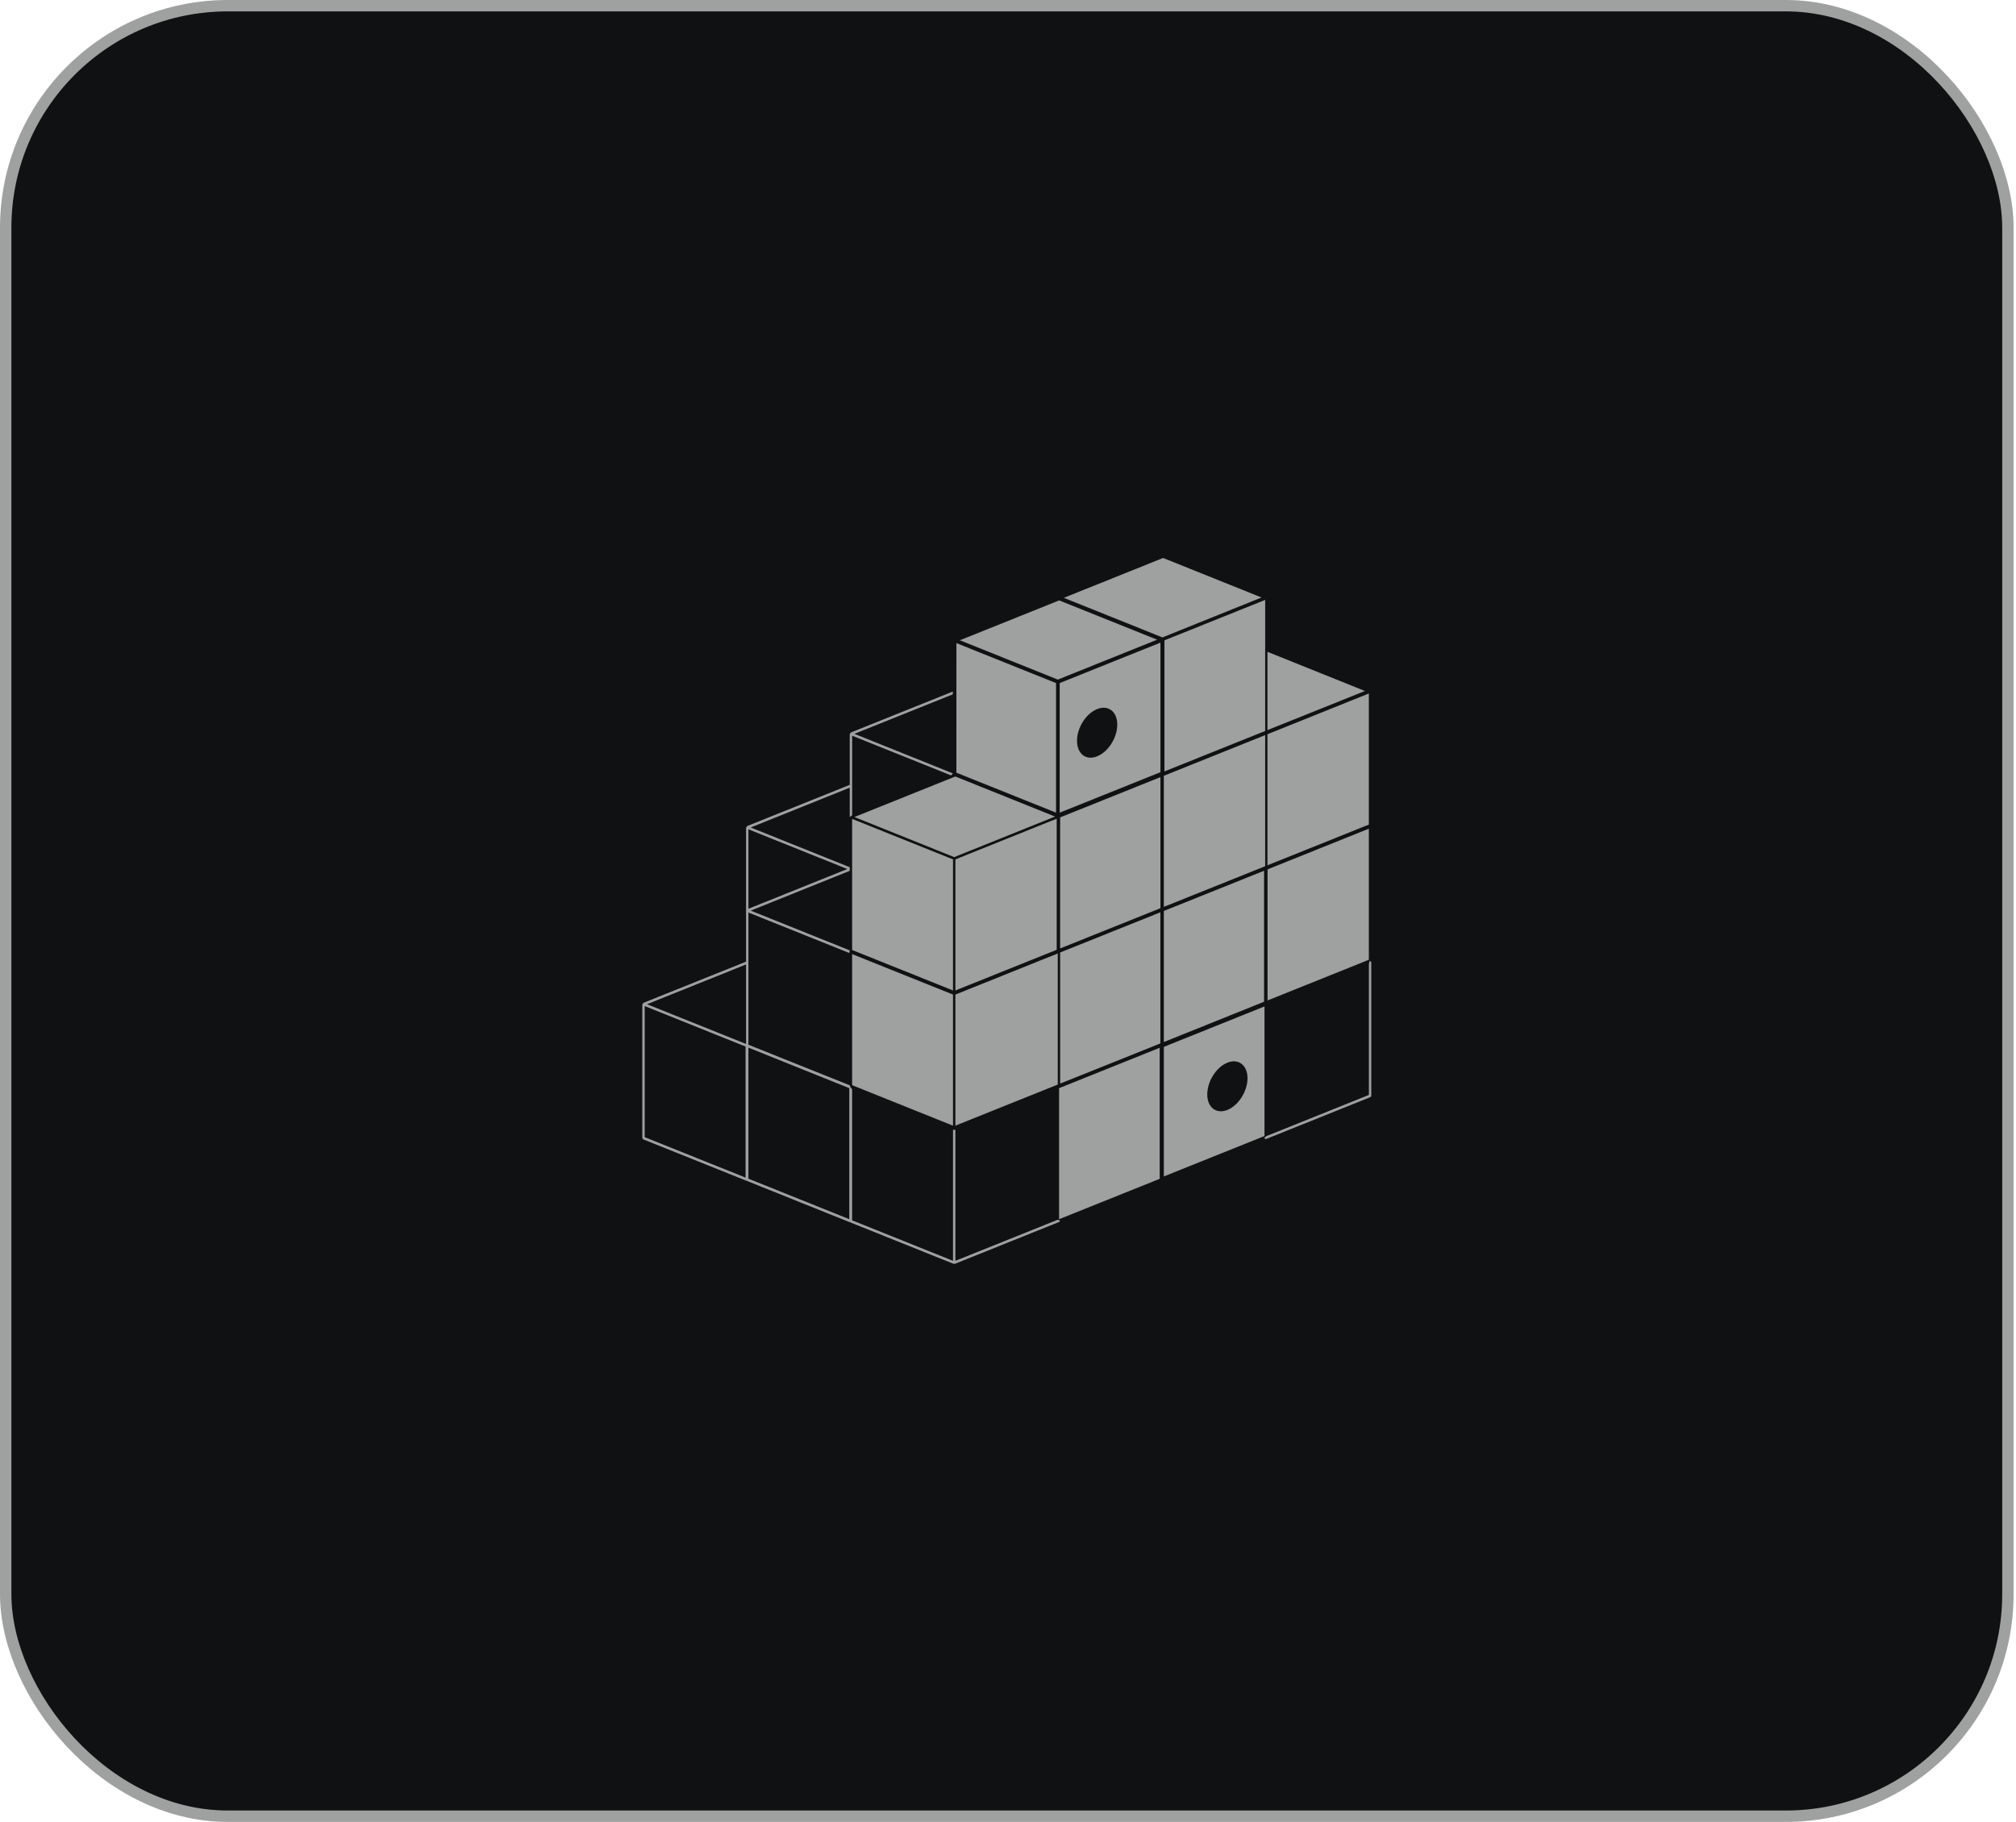
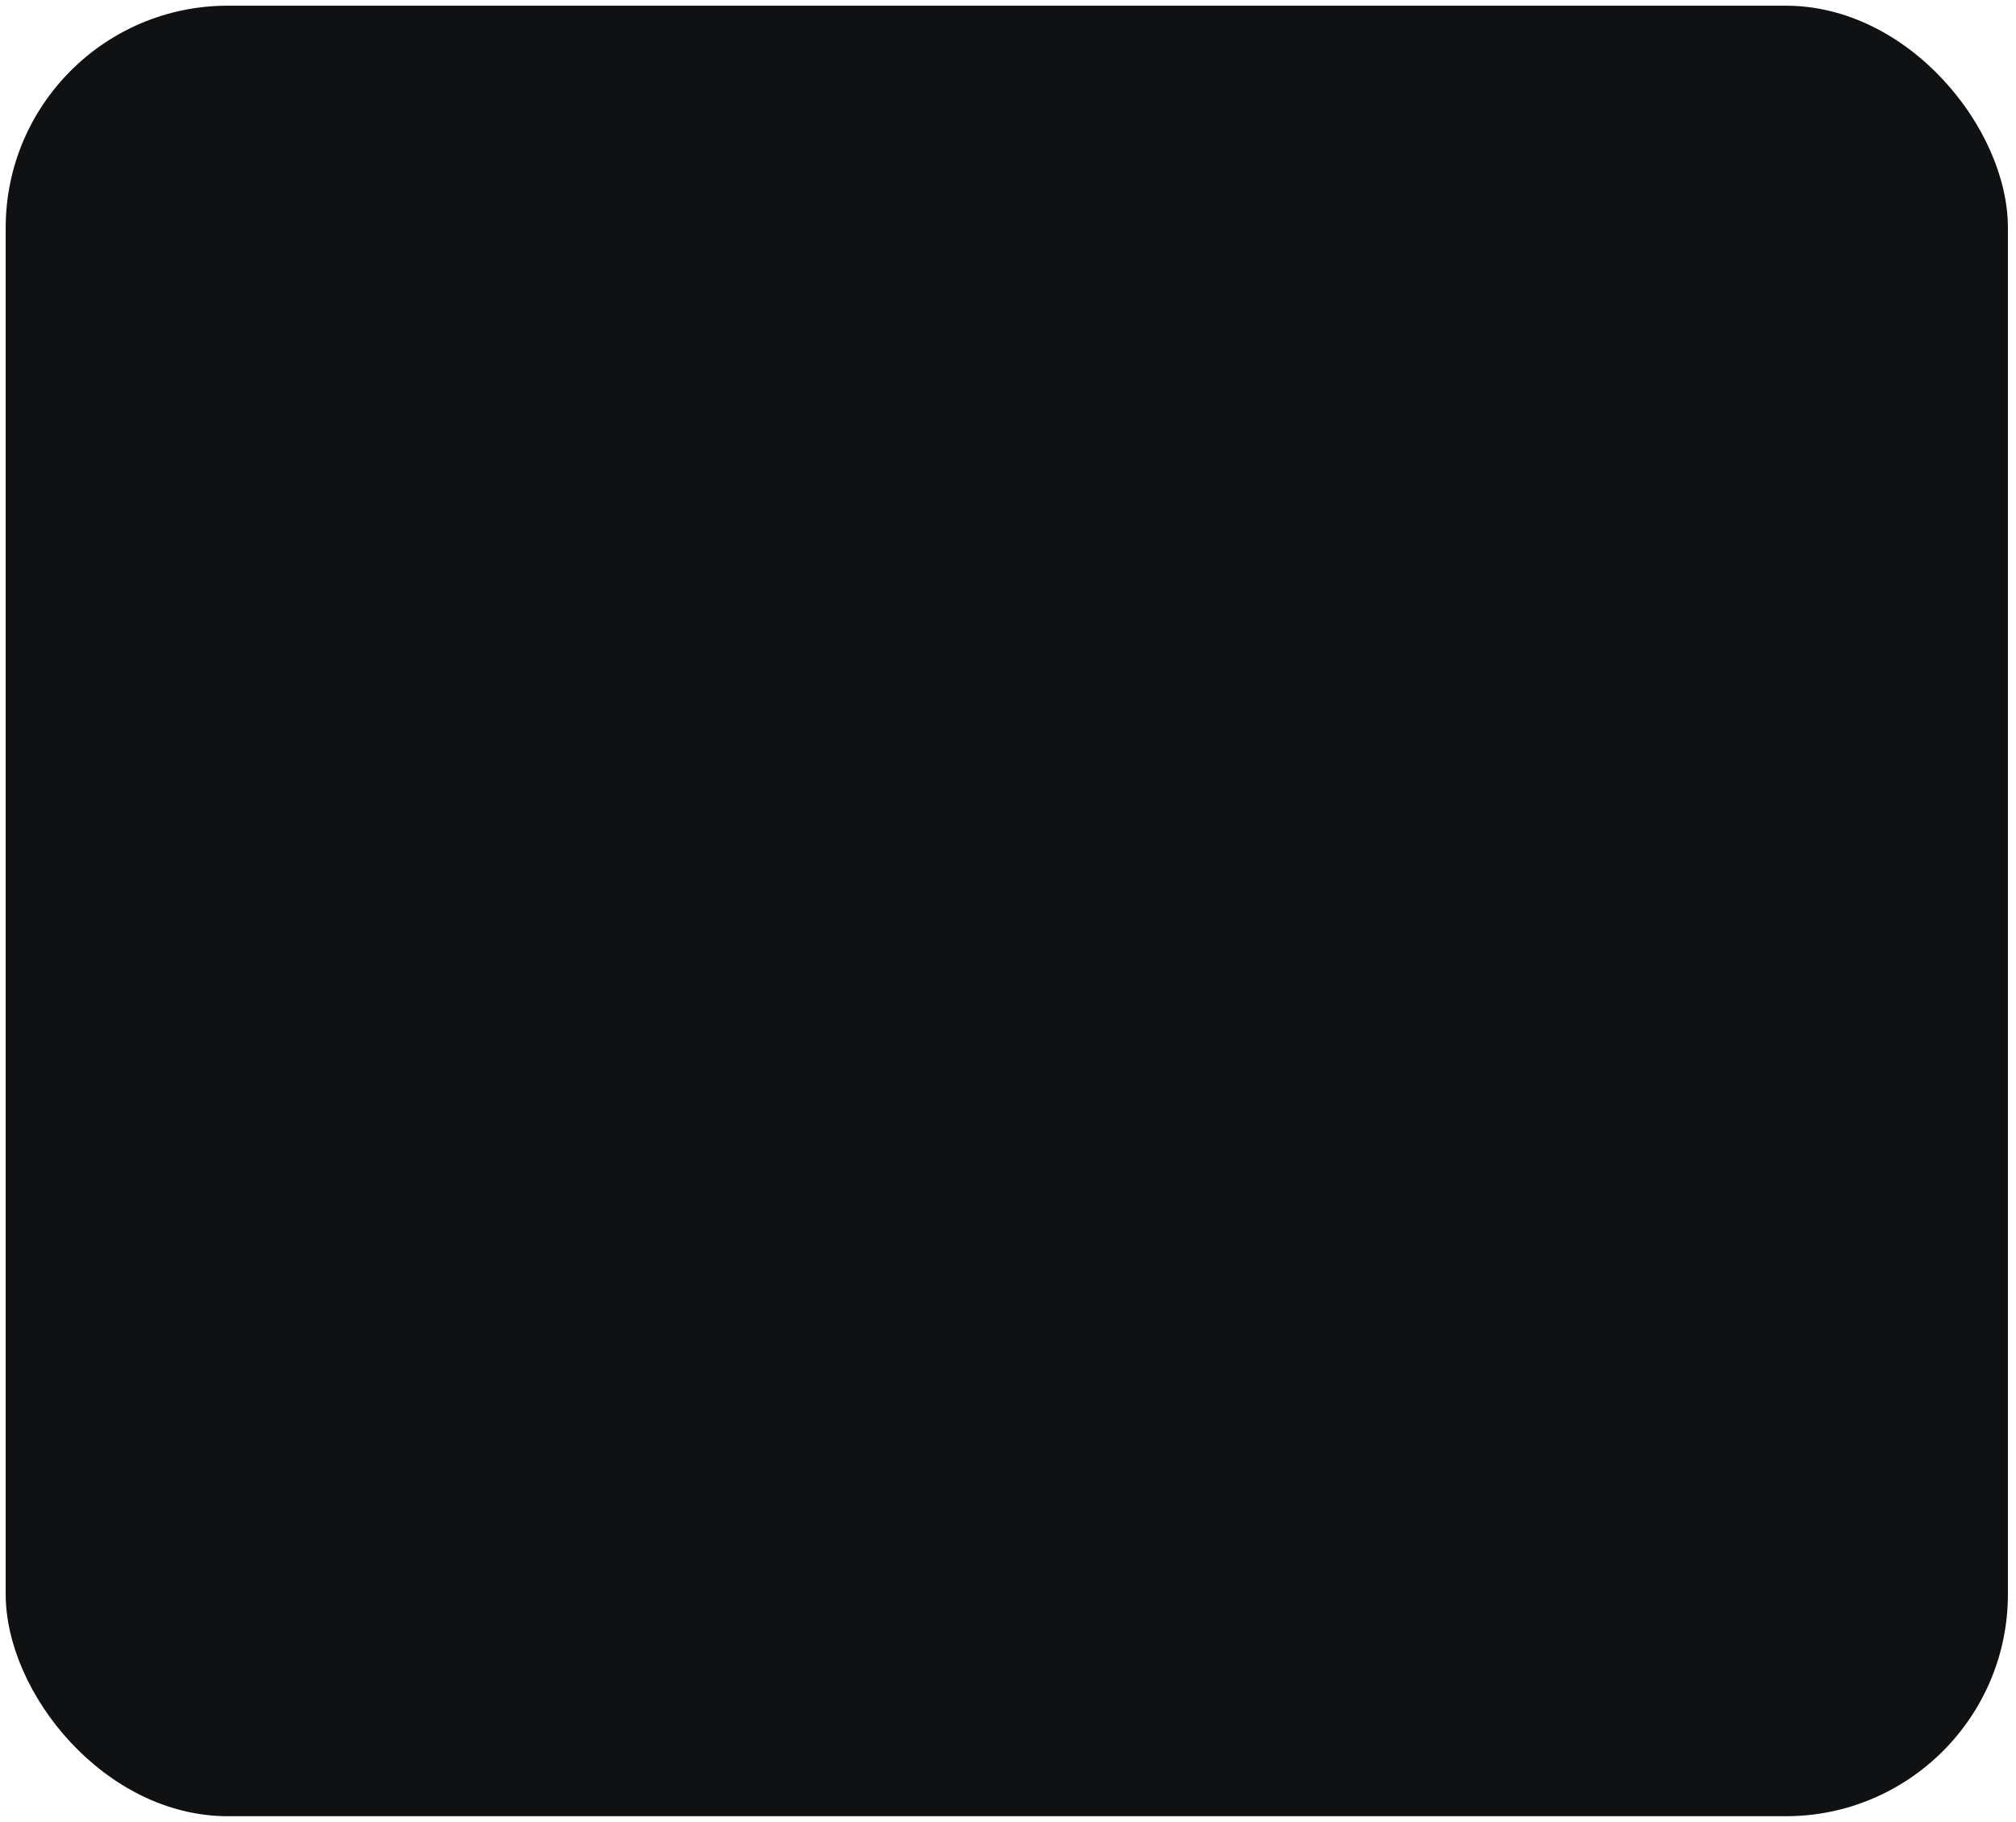
<svg xmlns="http://www.w3.org/2000/svg" width="177" height="160" viewBox="0 0 177 160" fill="none">
  <rect x="0.5" y="0.5" width="175.79" height="159" rx="19.5" fill="#101112" />
-   <rect x="0.5" y="0.5" width="175.79" height="159" rx="19.5" stroke="#9FA0A0" />
-   <path d="M120.187 84.648V96.157L111.195 99.77L110.987 99.932L111.126 100.041L120.326 96.346L120.395 96.24V84.481L120.254 84.375L120.187 84.648ZM119.384 61.224L111.278 64.481V75.99L120.182 72.415V60.903L119.384 61.224ZM120.182 84.287V72.774L111.286 76.349V87.861L120.182 84.287ZM110.982 87.973V76.47L102.182 80V91.512L110.982 87.973ZM101.819 103.524V92.015L92.984 95.563V107.072L101.819 103.524ZM102.182 91.936V103.315L111.019 99.767V88.385L102.182 91.936ZM107.763 97.473C106.784 97.867 105.995 97.255 105.995 96.111C105.995 94.966 106.784 93.716 107.763 93.324C108.736 92.933 109.528 93.545 109.528 94.689C109.528 95.834 108.736 97.084 107.763 97.473ZM91.662 72.101L92.635 71.712L83.875 68.191L75.014 71.751L75.286 71.859L83.776 75.272L91.662 72.101ZM111.08 76.07V64.557L102.182 68.129V79.641L111.08 76.07ZM101.883 79.759V68.247L93.078 71.783V83.292L101.883 79.759ZM92.776 71.898L83.88 75.472V86.984L92.776 83.41V71.898ZM74.814 83.427L83.672 86.984V75.472L74.814 71.915V83.427ZM83.968 67.858L92.718 71.368V59.988L83.971 56.479L83.968 67.858ZM111.08 52.683L102.235 56.234V67.746L111.08 64.195V52.683ZM101.595 56.178L92.992 52.727L84.275 56.228L92.875 59.682L101.595 56.178ZM97.368 58.247L93.038 59.988V71.368L101.883 67.817V56.437L97.368 58.247ZM96.326 66.42C95.347 66.814 94.56 66.202 94.56 65.055C94.56 63.907 95.347 62.663 96.326 62.271C97.302 61.88 98.094 62.489 98.094 63.636C98.094 64.784 97.302 66.028 96.326 66.42ZM83.672 98.858V87.343L74.814 83.786V95.299L83.672 98.858ZM92.87 95.246V83.733L83.88 87.343V98.855L92.87 95.246ZM93.078 95.163L101.878 91.633V80.118L93.078 83.648V95.163ZM92.87 107.117L83.88 110.726V99.217H83.672V110.726L74.814 107.169V95.657L74.672 95.487L74.606 95.31L65.71 91.75V80.135L65.8 80.174L74.566 83.692L74.606 83.463L65.91 79.971L74.603 76.478V76.158L66.731 72.998L65.912 72.668L74.606 69.173V71.754L74.816 71.592V64.61L83.502 68.097L83.656 67.917L75.286 64.554L75.014 64.446L83.654 60.977V60.733L74.672 64.34V64.393L74.606 64.446V68.926L65.568 72.557V72.615L65.502 72.666V84.454L56.462 88.082V88.138L56.395 88.191V99.944L56.462 100.053L65.528 103.692L65.55 103.674L65.568 103.704L74.635 107.346L74.656 107.328L74.672 107.358L83.739 110.997L83.776 110.971L83.808 111L93.008 107.305L93.078 107.196L92.87 107.117ZM65.71 72.83L74.395 76.317L65.71 79.809V72.83ZM65.462 103.418L56.603 99.865V88.352L62.899 90.882L65.459 91.909V103.421L65.462 103.418ZM65.502 91.68L57.288 88.385L56.803 88.191L65.502 84.698V91.68ZM74.566 107.069L65.71 103.513V92.003L74.566 95.56V107.069ZM119.838 60.683L111.278 57.241V64.119L119.838 60.683ZM110.76 52.472L102.12 49L93.4 52.501L102.059 55.978L110.76 52.472Z" fill="#9FA0A0" />
</svg>